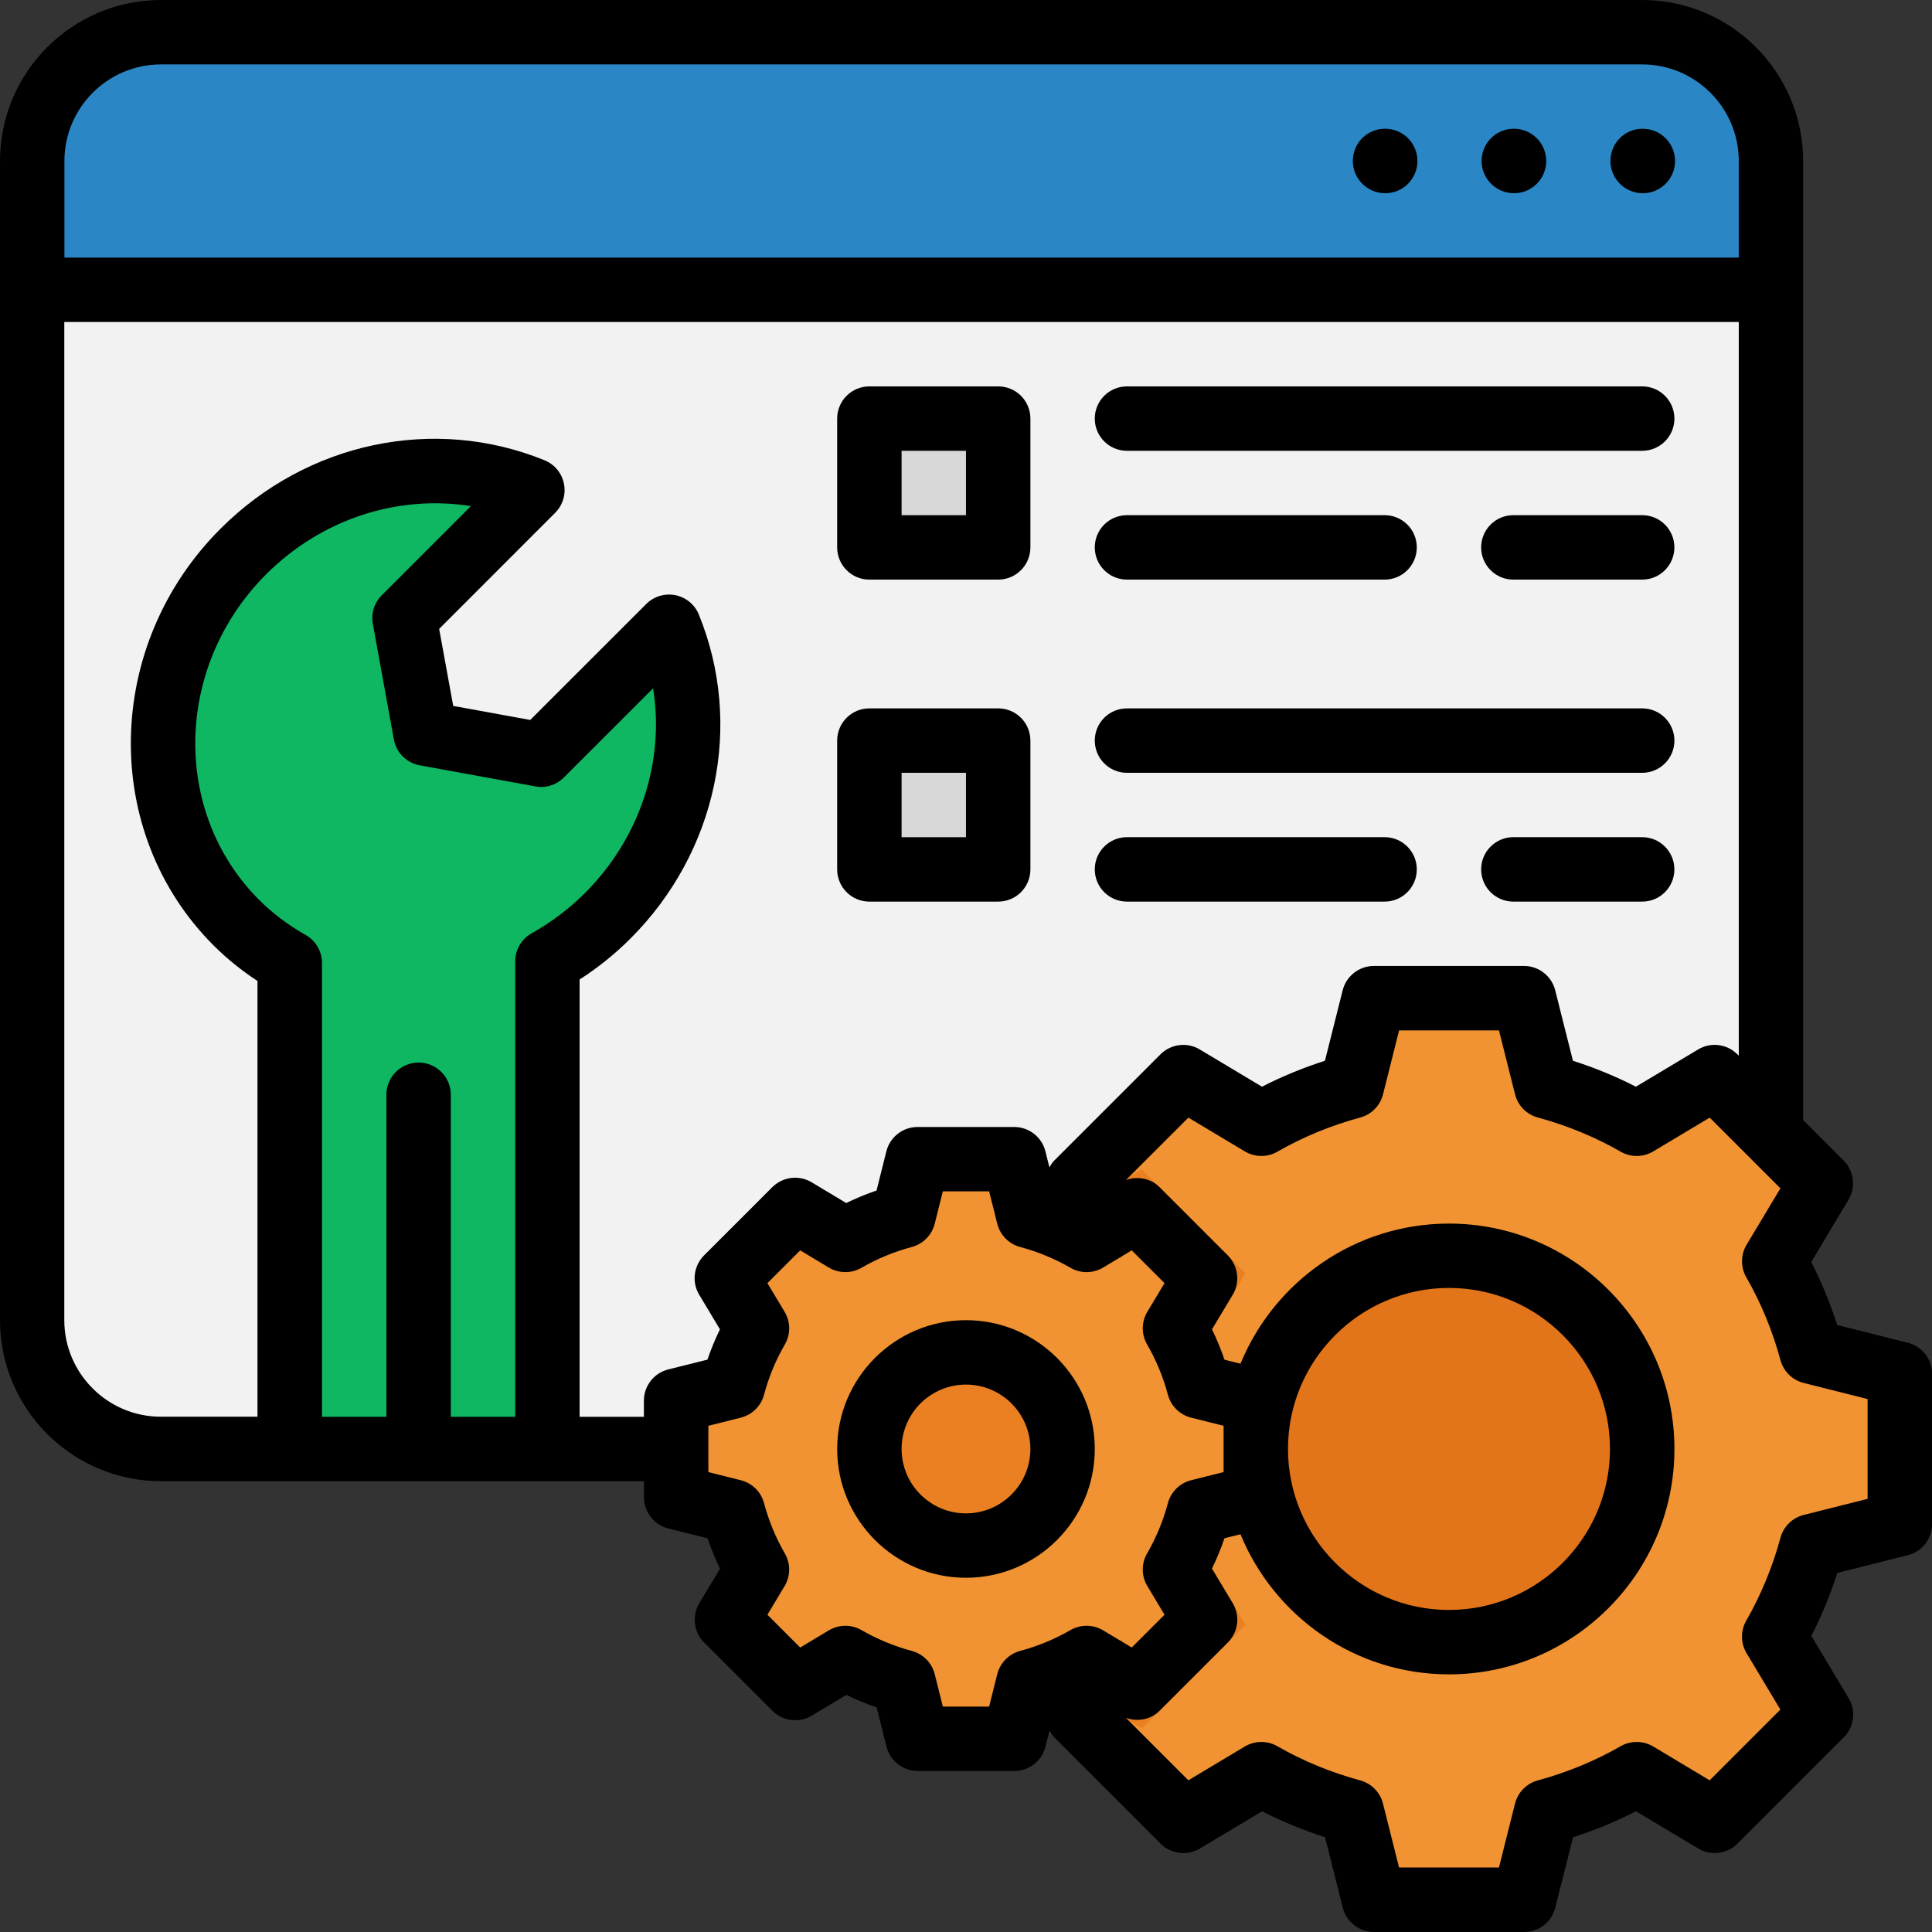
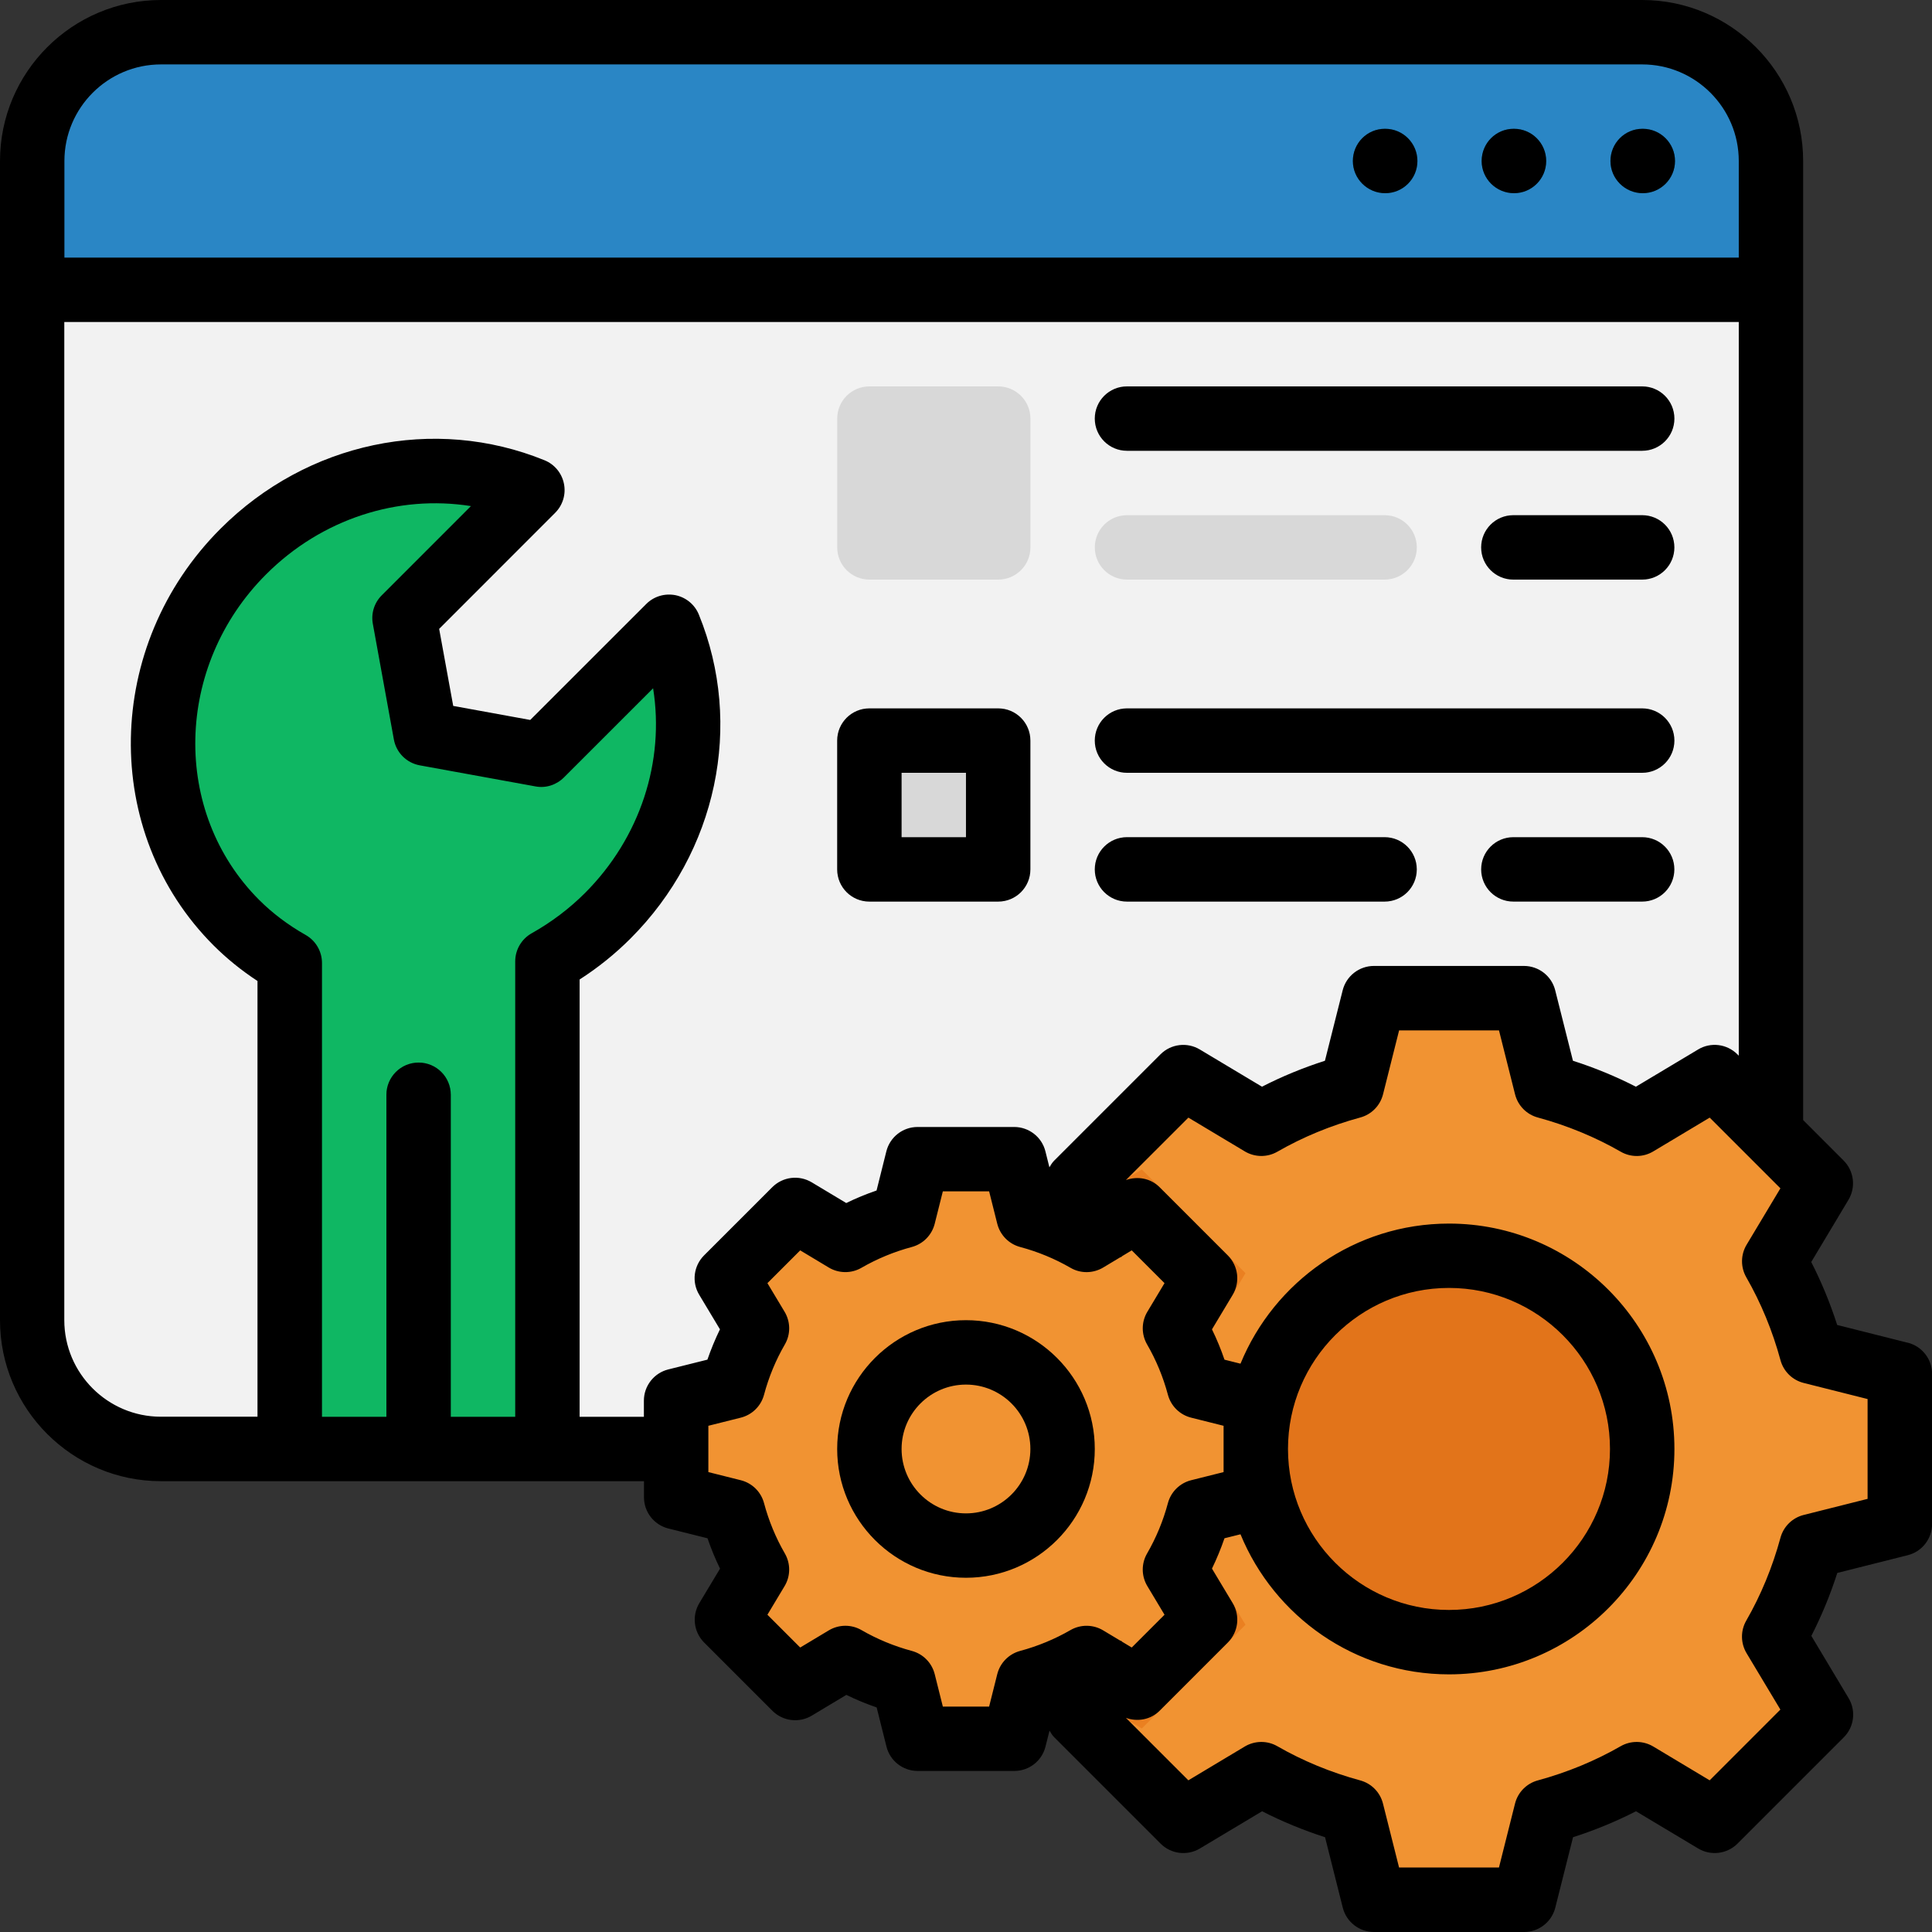
<svg xmlns="http://www.w3.org/2000/svg" width="65" height="65" viewBox="0 0 65 65" fill="none">
  <rect x="0" y="0" width="65" height="65" fill="#333333" stroke="none" />
  <g clip-path="url(#clip0_738_475)">
    <path d="M5.417 1.083H55.25C57.642 1.083 59.583 3.025 59.583 5.417V9.75H1.084V5.417C1.084 3.025 3.025 1.083 5.417 1.083Z" fill="#2A86C5" />
    <path d="M46.605 6.5C46.007 6.5 45.517 6.015 45.517 5.417C45.517 4.819 45.995 4.333 46.594 4.333H46.605C47.203 4.333 47.689 4.819 47.689 5.417C47.689 6.015 47.203 6.5 46.605 6.5Z" fill="#136C9E" />
    <path d="M50.938 6.5C50.34 6.5 49.849 6.015 49.849 5.417C49.849 4.819 50.328 4.333 50.927 4.333H50.938C51.536 4.333 52.021 4.819 52.021 5.417C52.021 6.015 51.536 6.5 50.938 6.5Z" fill="#136C9E" />
    <path d="M55.271 6.5C54.673 6.5 54.182 6.015 54.182 5.417C54.182 4.819 54.661 4.333 55.26 4.333H55.271C55.869 4.333 56.354 4.819 56.354 5.417C56.354 6.015 55.869 6.5 55.271 6.5Z" fill="#136C9E" />
    <path d="M22.75 48.749H5.417C3.024 48.749 1.084 46.809 1.084 44.416V9.75H59.583V48.749H22.75Z" fill="#F2F2F2" />
    <path d="M20.443 30.81C19.826 31.427 19.143 31.936 18.417 32.348V48.749H9.751V32.402C9.112 32.034 8.505 31.59 7.953 31.048C4.573 27.657 4.681 22.067 8.191 18.557C10.856 15.882 14.723 15.188 17.919 16.488L13.607 20.8L14.322 24.678L18.201 25.393L22.512 21.081C23.812 24.277 23.119 28.145 20.443 30.81Z" fill="#0FB763" />
    <path d="M15.167 36.833V48.749H13V36.833C13 36.237 13.488 35.749 14.083 35.749C14.679 35.749 15.167 36.237 15.167 36.833Z" fill="#009D54" />
    <path d="M55.25 15.167H37.917C37.318 15.167 36.834 14.682 36.834 14.083C36.834 13.484 37.318 13 37.917 13H55.25C55.849 13 56.334 13.484 56.334 14.083C56.334 14.682 55.849 15.167 55.25 15.167Z" fill="#D8D8D8" />
    <path d="M55.25 19.5H50.916C50.317 19.5 49.833 19.016 49.833 18.417C49.833 17.817 50.317 17.333 50.916 17.333H55.25C55.849 17.333 56.333 17.817 56.333 18.417C56.333 19.016 55.849 19.5 55.25 19.5Z" fill="#D8D8D8" />
    <path d="M46.584 19.5H37.917C37.318 19.5 36.834 19.016 36.834 18.417C36.834 17.817 37.318 17.333 37.917 17.333H46.584C47.183 17.333 47.667 17.817 47.667 18.417C47.667 19.016 47.183 19.5 46.584 19.5Z" fill="#D8D8D8" />
    <path d="M33.584 23.833H29.25C28.652 23.833 28.167 24.318 28.167 24.916V29.25C28.167 29.848 28.652 30.333 29.25 30.333H33.584C34.182 30.333 34.667 29.848 34.667 29.25V24.916C34.667 24.318 34.182 23.833 33.584 23.833Z" fill="#D8D8D8" />
    <path d="M33.584 13H29.25C28.652 13 28.167 13.485 28.167 14.083V18.417C28.167 19.015 28.652 19.5 29.25 19.5H33.584C34.182 19.5 34.667 19.015 34.667 18.417V14.083C34.667 13.485 34.182 13 33.584 13Z" fill="#D8D8D8" />
-     <path d="M55.25 26H37.917C37.318 26 36.834 25.516 36.834 24.917C36.834 24.317 37.318 23.833 37.917 23.833H55.25C55.849 23.833 56.334 24.317 56.334 24.917C56.334 25.516 55.849 26 55.25 26Z" fill="#D8D8D8" />
-     <path d="M55.25 30.333H50.916C50.317 30.333 49.833 29.849 49.833 29.25C49.833 28.651 50.317 28.166 50.916 28.166H55.25C55.849 28.166 56.333 28.651 56.333 29.25C56.333 29.849 55.849 30.333 55.25 30.333Z" fill="#D8D8D8" />
+     <path d="M55.25 26H37.917C37.318 26 36.834 25.516 36.834 24.917C36.834 24.317 37.318 23.833 37.917 23.833H55.25C55.849 23.833 56.334 24.317 56.334 24.917C56.334 25.516 55.849 26 55.25 26" fill="#D8D8D8" />
    <path d="M46.584 30.333H37.917C37.318 30.333 36.834 29.849 36.834 29.25C36.834 28.651 37.318 28.166 37.917 28.166H46.584C47.183 28.166 47.667 28.651 47.667 29.25C47.667 29.849 47.183 30.333 46.584 30.333Z" fill="#D8D8D8" />
    <path d="M60.948 52.021C60.655 53.093 60.233 54.123 59.691 55.065L61.262 57.687L57.687 61.262L55.065 59.691C54.123 60.233 53.094 60.655 52.021 60.947L51.274 63.916H46.225L45.478 60.947C44.406 60.655 43.376 60.233 42.434 59.691L39.812 61.262L36.237 57.687L36.606 57.069L37.169 56.138V41.361L36.606 40.43L36.237 39.812L39.812 36.237L42.434 37.808C43.376 37.266 44.406 36.844 45.478 36.551L46.225 33.583H51.274L52.021 36.551C53.094 36.844 54.123 37.266 55.065 37.808L57.687 36.237L61.262 39.812L59.691 42.434C60.233 43.376 60.655 44.405 60.948 45.478L63.916 46.225V51.273L60.948 52.021Z" fill="#F19332" />
    <path d="M40.343 50.851C40.159 51.544 39.877 52.205 39.531 52.812L40.538 54.491L38.241 56.788L37.169 56.138L36.562 55.78C35.956 56.127 35.295 56.408 34.602 56.593L34.125 58.499H30.875L30.398 56.593C29.705 56.408 29.044 56.127 28.437 55.78L26.758 56.788L24.462 54.491L25.469 52.812C25.122 52.205 24.841 51.544 24.657 50.851L22.75 50.374V47.124L24.657 46.648C24.841 45.954 25.122 45.294 25.469 44.687L24.462 43.008L26.758 40.711L28.437 41.719C29.044 41.372 29.705 41.09 30.398 40.906L30.875 38.999H34.125L34.602 40.906C35.295 41.09 35.956 41.372 36.562 41.719L37.169 41.361L38.241 40.711L40.538 43.008L39.531 44.687C39.877 45.294 40.159 45.954 40.343 46.648L42.25 47.124V50.374L40.343 50.851Z" fill="#F19332" />
-     <path d="M32.5 51.999C34.295 51.999 35.75 50.544 35.75 48.749C35.75 46.954 34.295 45.499 32.5 45.499C30.705 45.499 29.25 46.954 29.25 48.749C29.25 50.544 30.705 51.999 32.5 51.999Z" fill="#EA8021" />
    <path d="M41.199 51.75C41.08 52.108 40.939 52.444 40.776 52.779L41.903 54.664L38.415 58.153L36.605 57.069L37.169 56.138L38.241 56.788L40.538 54.491L39.53 52.812C39.877 52.205 40.159 51.544 40.343 50.851L42.249 50.374V47.124L40.343 46.648C40.159 45.954 39.877 45.294 39.53 44.687L40.538 43.008L38.241 40.711L37.169 41.361L36.605 40.429L38.415 39.346L41.903 42.834L40.776 44.719C40.939 45.055 41.08 45.391 41.199 45.749L43.333 46.279V51.219L41.199 51.75Z" fill="#EA8021" />
    <path d="M48.749 55.249C52.339 55.249 55.249 52.339 55.249 48.749C55.249 45.16 52.339 42.249 48.749 42.249C45.16 42.249 42.249 45.16 42.249 48.749C42.249 52.339 45.16 55.249 48.749 55.249Z" fill="#E2741A" />
    <path d="M64.18 45.174L61.81 44.577C61.574 43.842 61.282 43.133 60.937 42.459L62.189 40.368C62.444 39.942 62.377 39.397 62.026 39.045L60.665 37.683V5.417C60.665 2.43 58.235 0 55.248 0H5.417C2.43 0 0 2.43 0 5.417V44.416C0 47.403 2.43 49.833 5.417 49.833H21.666V50.374C21.666 50.871 22.004 51.305 22.488 51.425L23.804 51.754C23.923 52.103 24.064 52.446 24.225 52.775L23.527 53.937C23.272 54.364 23.339 54.909 23.69 55.261L25.988 57.559C26.339 57.909 26.885 57.977 27.311 57.721L28.474 57.023C28.804 57.184 29.145 57.325 29.494 57.445L29.824 58.761C29.943 59.243 30.377 59.582 30.875 59.582H34.124C34.622 59.582 35.055 59.244 35.175 58.761L35.31 58.225C35.356 58.305 35.404 58.385 35.472 58.452L39.047 62.027C39.397 62.378 39.945 62.446 40.37 62.19L42.462 60.938C43.135 61.282 43.844 61.575 44.58 61.811L45.176 64.181C45.297 64.662 45.731 65 46.227 65H51.276C51.772 65 52.205 64.662 52.326 64.181L52.923 61.811C53.659 61.575 54.367 61.283 55.041 60.938L57.133 62.19C57.556 62.444 58.104 62.378 58.456 62.027L62.031 58.452C62.382 58.101 62.45 57.556 62.193 57.13L60.941 55.038C61.285 54.364 61.578 53.656 61.814 52.92L64.184 52.323C64.665 52.203 65.003 51.768 65.003 51.272V46.224C65.003 45.728 64.665 45.294 64.184 45.173L64.18 45.174ZM2.167 5.417C2.167 3.625 3.625 2.167 5.417 2.167H55.249C57.041 2.167 58.499 3.625 58.499 5.417V8.667H2.167V5.417ZM15.166 47.666V36.833C15.166 36.234 14.682 35.749 14.083 35.749C13.484 35.749 13 36.234 13 36.833V47.666H10.833V32.399C10.833 32.009 10.624 31.649 10.284 31.456C9.695 31.123 9.169 30.726 8.721 30.279C5.764 27.322 5.869 22.405 8.955 19.321C10.821 17.456 13.388 16.637 15.844 17.027L12.843 20.029C12.591 20.281 12.479 20.639 12.544 20.989L13.251 24.877C13.331 25.321 13.679 25.668 14.123 25.749L18.011 26.457C18.359 26.526 18.719 26.409 18.971 26.158L21.973 23.157C22.367 25.612 21.544 28.181 19.68 30.046C19.155 30.57 18.552 31.026 17.888 31.399C17.547 31.591 17.334 31.952 17.334 32.343V47.667H15.168L15.166 47.666ZM19.5 47.666V32.954C20.122 32.555 20.696 32.092 21.21 31.578C24.122 28.666 25.025 24.388 23.512 20.677C23.376 20.341 23.08 20.097 22.724 20.024C22.362 19.955 21.999 20.064 21.743 20.32L17.839 24.222L15.248 23.75L14.775 21.158L18.677 17.254C18.934 16.997 19.046 16.63 18.973 16.274C18.902 15.918 18.656 15.621 18.32 15.485C14.606 13.973 10.331 14.876 7.42 17.787C3.489 21.716 3.384 28.007 7.187 31.809C7.628 32.249 8.123 32.65 8.663 33.004V47.664H5.413C3.622 47.664 2.163 46.206 2.163 44.414V10.833H58.499V35.518L58.452 35.471C58.1 35.119 57.553 35.052 57.13 35.309L55.038 36.561C54.364 36.216 53.656 35.924 52.92 35.688L52.323 33.317C52.203 32.836 51.768 32.498 51.272 32.498H46.224C45.728 32.498 45.294 32.836 45.173 33.317L44.576 35.688C43.841 35.924 43.132 36.215 42.458 36.561L40.367 35.309C39.943 35.054 39.396 35.119 39.044 35.471L35.469 39.046C35.401 39.114 35.353 39.193 35.306 39.273L35.172 38.737C35.053 38.255 34.618 37.916 34.121 37.916H30.871C30.374 37.916 29.941 38.254 29.82 38.737L29.491 40.053C29.142 40.173 28.8 40.313 28.471 40.475L27.308 39.777C26.881 39.523 26.337 39.589 25.984 39.94L23.687 42.237C23.336 42.588 23.267 43.134 23.524 43.561L24.222 44.724C24.061 45.054 23.921 45.395 23.8 45.744L22.484 46.073C22.002 46.193 21.663 46.627 21.663 47.124V47.666H19.496H19.5ZM34.323 55.543C33.941 55.645 33.647 55.945 33.551 56.327L33.278 57.416H31.721L31.448 56.327C31.352 55.945 31.058 55.645 30.676 55.543C30.08 55.383 29.511 55.147 28.984 54.843C28.646 54.646 28.223 54.649 27.884 54.852L26.922 55.429L25.819 54.326L26.396 53.364C26.6 53.026 26.602 52.605 26.405 52.264C26.1 51.737 25.864 51.166 25.705 50.571C25.603 50.19 25.303 49.895 24.921 49.8L23.832 49.527V47.969L24.921 47.696C25.303 47.601 25.603 47.306 25.705 46.925C25.864 46.329 26.1 45.759 26.405 45.233C26.603 44.893 26.6 44.471 26.396 44.132L25.819 43.17L26.922 42.067L27.884 42.645C28.221 42.847 28.645 42.85 28.984 42.653C29.511 42.349 30.081 42.113 30.676 41.954C31.058 41.852 31.352 41.552 31.448 41.169L31.721 40.081H33.278L33.551 41.169C33.647 41.552 33.941 41.852 34.323 41.954C34.919 42.113 35.488 42.349 36.015 42.653C36.353 42.852 36.776 42.847 37.115 42.645L37.688 42.301C37.7 42.295 37.715 42.295 37.727 42.287C37.738 42.28 37.745 42.267 37.757 42.259L38.076 42.067L39.179 43.17L38.602 44.132C38.398 44.47 38.396 44.892 38.593 45.233C38.898 45.759 39.134 46.33 39.293 46.925C39.395 47.306 39.695 47.601 40.077 47.696L41.166 47.969V49.527L40.077 49.8C39.695 49.895 39.395 50.19 39.293 50.571C39.134 51.167 38.898 51.737 38.593 52.264C38.395 52.604 38.398 53.025 38.602 53.364L39.179 54.326L38.076 55.429L37.757 55.237C37.745 55.23 37.738 55.217 37.727 55.209C37.714 55.201 37.699 55.201 37.686 55.195L37.114 54.852C36.776 54.649 36.353 54.647 36.014 54.843C35.487 55.147 34.917 55.383 34.323 55.543ZM62.832 50.428L60.683 50.969C60.303 51.064 60.005 51.357 59.902 51.735C59.632 52.727 59.245 53.665 58.751 54.524C58.555 54.864 58.56 55.284 58.762 55.621L59.899 57.517L57.52 59.897L55.623 58.76C55.285 58.559 54.867 58.554 54.526 58.749C53.667 59.243 52.729 59.63 51.737 59.9C51.359 60.003 51.066 60.301 50.971 60.681L50.431 62.83H47.07L46.529 60.681C46.434 60.301 46.142 60.003 45.764 59.9C44.771 59.63 43.833 59.243 42.974 58.749C42.635 58.554 42.216 58.559 41.878 58.76L39.981 59.897L37.879 57.795C38.269 57.936 38.71 57.859 39.012 57.558L41.31 55.26C41.661 54.909 41.729 54.363 41.473 53.936L40.775 52.774C40.935 52.443 41.076 52.102 41.196 51.753L41.735 51.619C42.869 54.38 45.585 56.332 48.75 56.332C52.931 56.332 56.334 52.93 56.334 48.749C56.334 44.569 52.931 41.166 48.75 41.166C45.585 41.166 42.869 43.118 41.735 45.88L41.196 45.745C41.077 45.396 40.936 45.054 40.775 44.725L41.473 43.562C41.728 43.135 41.661 42.59 41.31 42.239L39.012 39.941C38.711 39.64 38.269 39.562 37.88 39.702L39.982 37.601L41.879 38.737C42.217 38.939 42.635 38.943 42.975 38.748C43.834 38.254 44.772 37.867 45.765 37.597C46.143 37.495 46.435 37.197 46.531 36.816L47.071 34.667H50.432L50.972 36.816C51.068 37.197 51.36 37.495 51.738 37.597C52.73 37.867 53.669 38.254 54.528 38.748C54.868 38.944 55.287 38.94 55.624 38.737L57.521 37.601L59.9 39.98L58.763 41.877C58.561 42.214 58.557 42.632 58.752 42.973C59.246 43.832 59.633 44.77 59.903 45.763C60.006 46.141 60.304 46.433 60.684 46.528L62.833 47.069V50.429L62.832 50.428ZM48.749 43.331C51.736 43.331 54.166 45.761 54.166 48.748C54.166 51.735 51.736 54.165 48.749 54.165C45.763 54.165 43.333 51.735 43.333 48.748C43.333 45.761 45.763 43.331 48.749 43.331Z" fill="black" />
    <path d="M46.604 4.333H46.593C45.995 4.333 45.515 4.819 45.515 5.417C45.515 6.015 46.006 6.5 46.604 6.5C47.202 6.5 47.687 6.015 47.687 5.417C47.687 4.819 47.202 4.333 46.604 4.333Z" fill="black" />
    <path d="M50.937 4.333H50.926C50.328 4.333 49.848 4.819 49.848 5.417C49.848 6.015 50.339 6.5 50.937 6.5C51.535 6.5 52.02 6.015 52.02 5.417C52.02 4.819 51.535 4.333 50.937 4.333Z" fill="black" />
    <path d="M55.27 4.333H55.26C54.661 4.333 54.182 4.819 54.182 5.417C54.182 6.015 54.672 6.5 55.27 6.5C55.868 6.5 56.354 6.015 56.354 5.417C56.354 4.819 55.868 4.333 55.27 4.333Z" fill="black" />
    <path d="M32.499 44.416C30.11 44.416 28.166 46.359 28.166 48.749C28.166 51.139 30.11 53.082 32.499 53.082C34.889 53.082 36.833 51.139 36.833 48.749C36.833 46.359 34.889 44.416 32.499 44.416ZM32.499 50.916C31.304 50.916 30.333 49.944 30.333 48.749C30.333 47.554 31.304 46.583 32.499 46.583C33.694 46.583 34.666 47.554 34.666 48.749C34.666 49.944 33.694 50.916 32.499 50.916Z" fill="black" />
-     <path d="M29.249 19.5H33.583C34.182 19.5 34.666 19.015 34.666 18.416V14.083C34.666 13.484 34.182 13 33.583 13H29.249C28.65 13 28.166 13.484 28.166 14.083V18.416C28.166 19.015 28.65 19.5 29.249 19.5ZM30.333 15.166H32.499V17.333H30.333V15.166Z" fill="black" />
    <path d="M37.916 15.166H55.249C55.848 15.166 56.333 14.682 56.333 14.083C56.333 13.484 55.848 13 55.249 13H37.916C37.317 13 36.833 13.484 36.833 14.083C36.833 14.682 37.317 15.166 37.916 15.166Z" fill="black" />
    <path d="M55.249 17.333H50.915C50.316 17.333 49.832 17.817 49.832 18.416C49.832 19.015 50.316 19.5 50.915 19.5H55.249C55.848 19.5 56.332 19.015 56.332 18.416C56.332 17.817 55.848 17.333 55.249 17.333Z" fill="black" />
-     <path d="M37.916 19.5H46.583C47.182 19.5 47.666 19.015 47.666 18.416C47.666 17.817 47.182 17.333 46.583 17.333H37.916C37.317 17.333 36.833 17.817 36.833 18.416C36.833 19.015 37.317 19.5 37.916 19.5Z" fill="black" />
    <path d="M29.249 30.333H33.583C34.182 30.333 34.666 29.849 34.666 29.25V24.916C34.666 24.317 34.182 23.833 33.583 23.833H29.249C28.65 23.833 28.166 24.317 28.166 24.916V29.25C28.166 29.849 28.65 30.333 29.249 30.333ZM30.333 26H32.499V28.166H30.333V26Z" fill="black" />
    <path d="M37.916 26H55.249C55.848 26 56.333 25.515 56.333 24.916C56.333 24.317 55.848 23.833 55.249 23.833H37.916C37.317 23.833 36.833 24.317 36.833 24.916C36.833 25.515 37.317 26 37.916 26Z" fill="black" />
    <path d="M55.249 28.166H50.915C50.316 28.166 49.832 28.651 49.832 29.25C49.832 29.849 50.316 30.333 50.915 30.333H55.249C55.848 30.333 56.332 29.849 56.332 29.25C56.332 28.651 55.848 28.166 55.249 28.166Z" fill="black" />
    <path d="M37.916 30.333H46.583C47.182 30.333 47.666 29.849 47.666 29.25C47.666 28.651 47.182 28.166 46.583 28.166H37.916C37.317 28.166 36.833 28.651 36.833 29.25C36.833 29.849 37.317 30.333 37.916 30.333Z" fill="black" />
  </g>
  <defs>
    <clipPath id="clip0_738_475">
      <rect width="65" height="65" fill="white" />
    </clipPath>
  </defs>
</svg>